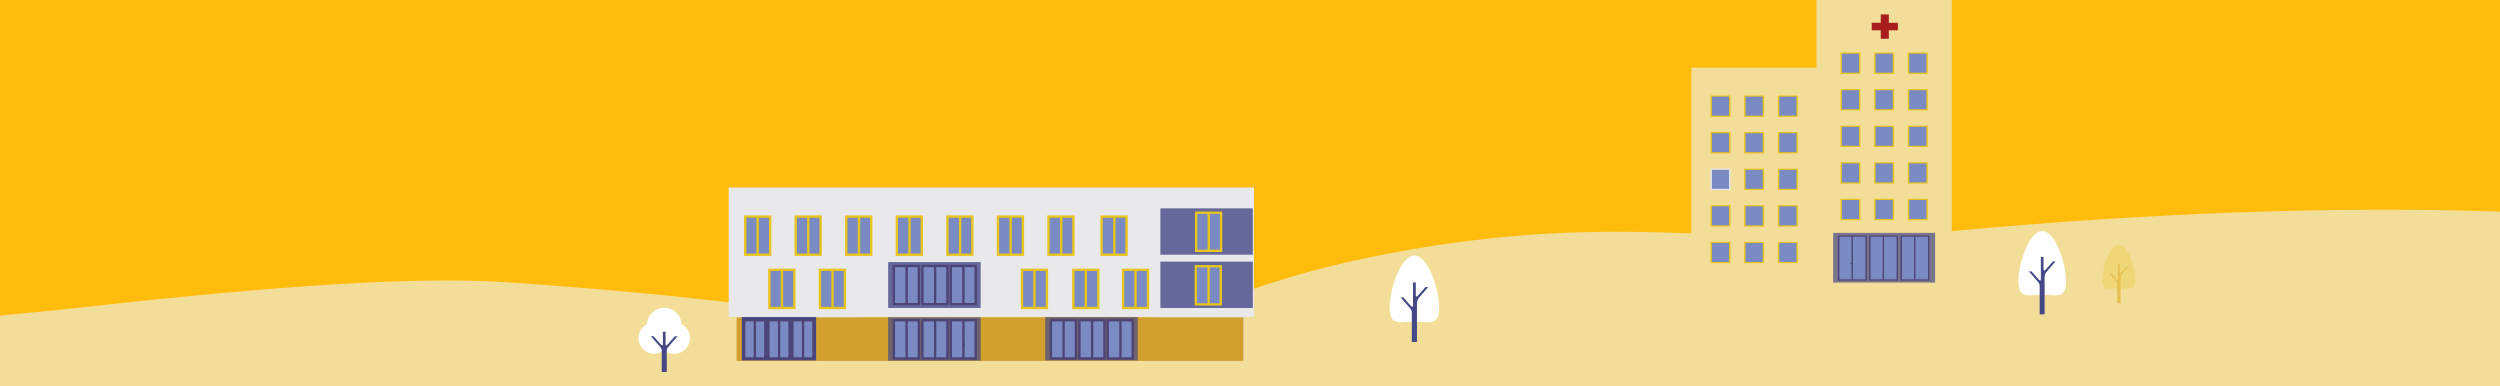
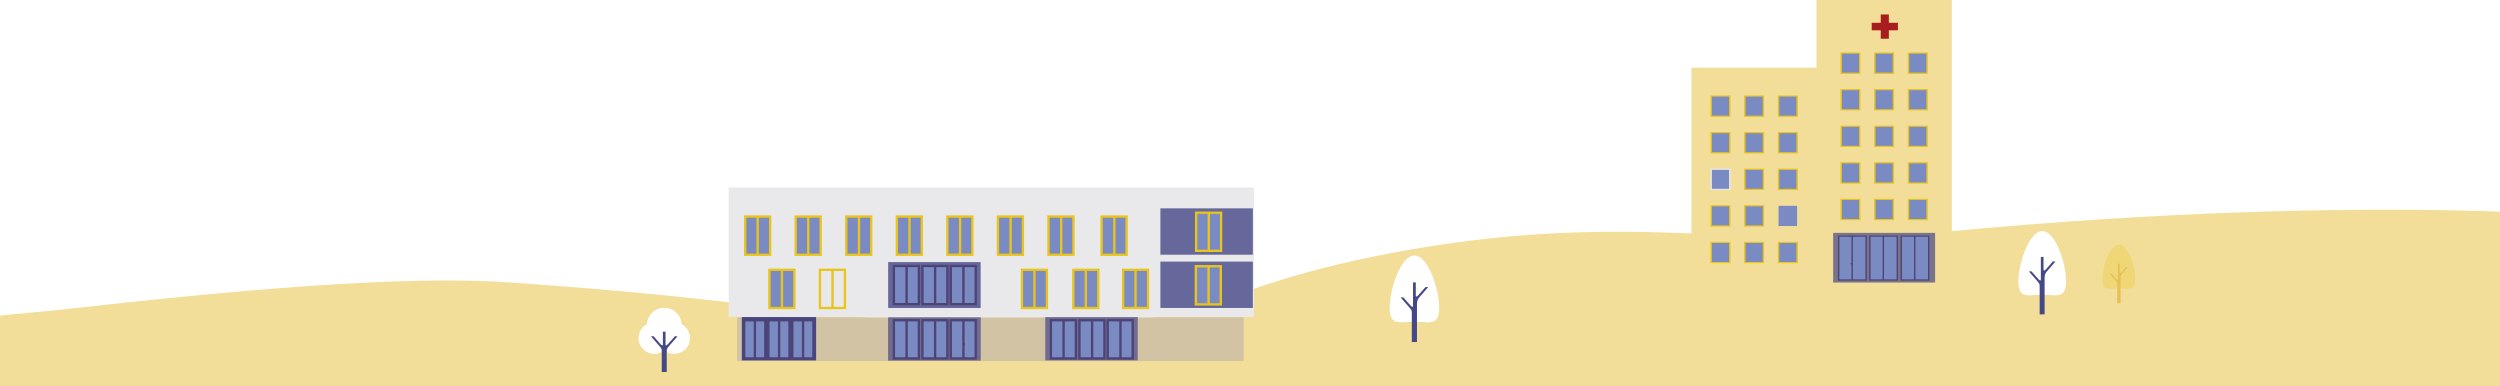
<svg xmlns="http://www.w3.org/2000/svg" id="Layer_1" viewBox="0 0 1920 296.52">
  <defs>
    <style>.cls-1{clip-path:url(#clippath);}.cls-2{fill:none;}.cls-2,.cls-3,.cls-4,.cls-5,.cls-6,.cls-7,.cls-8,.cls-9,.cls-10,.cls-11,.cls-12,.cls-13,.cls-14,.cls-15,.cls-16,.cls-17,.cls-18,.cls-19{stroke-width:0px;}.cls-3{opacity:.7;}.cls-3,.cls-4{isolation:isolate;}.cls-3,.cls-4,.cls-5,.cls-12{fill:#454887;}.cls-4{opacity:.8;}.cls-5,.cls-6,.cls-7,.cls-8{fill-rule:evenodd;}.cls-6{fill:#e7c051;}.cls-7{fill:#fff;}.cls-8{fill:#efd677;}.cls-9{fill:#f2de98;}.cls-10{fill:#4e4376;}.cls-11{fill:#7a8bc4;}.cls-13{fill:#d2c3a4;}.cls-14{fill:#d3a02e;}.cls-15{fill:#a81d1e;}.cls-16{fill:#e9c41a;}.cls-17{fill:#ffbc0d;}.cls-18{fill:#e7e8ed;}.cls-19{fill:#e9e9eb;}</style>
    <clipPath id="clippath">
      <rect class="cls-2" x="1299" width="200" height="217" />
    </clipPath>
  </defs>
  <g id="Layer_2">
-     <rect class="cls-17" x="-920.47" width="3761.67" height="296.52" />
-   </g>
+     </g>
  <g id="Layer_1-2">
    <path class="cls-9" d="m-388,236.9c110.52-1.18,184.35,28.74,283.29,17.04,54.63-6.46,105.08-11.79,151.72-16.11,133.18-15.05,261.94-26.54,342.77-21.01,205.64,14.09,215.15,26.69,362.2,32.31,190.51,7.29,161.5-28.12,332.72-57.71,171.19-29.58,268.46.68,381.94-10.77,337-33.99,552.71-15.37,588.65-6.05,22.67,5.87,76.97,26.91,89.89,31.04,129.08,41.38,156.74-2.14,222.47-36.88,34.45-18.16,67.76-28.93,100.35-34.77l-199.97,162.53H-225.28L-387.98-238.4V236.9h-.03,0Z" />
    <path class="cls-13" d="m955.15,243.69h-389.04v33.58h389.04v-33.58h0Z" />
-     <path class="cls-14" d="m954.72,243.9h-389.04v33.22h389.04v-33.22Z" />
    <path class="cls-12" d="m626.78,243.51h-57.07v33.28h57.07v-33.28h0Z" />
    <path class="cls-3" d="m753.2,243.69h-71.14v33.28h71.14v-33.28Z" />
    <path class="cls-19" d="m963.01,144h-403.38v99.39h403.38v-99.39Z" />
    <path class="cls-11" d="m630.25,166.32h-19.16v29.3h19.16v-29.3Z" />
    <path class="cls-16" d="m631.16,196.53h-20.97v-31.11h20.97v31.11Zm-19.16-1.78h17.36v-27.53h-17.36v27.53Z" />
    <path class="cls-11" d="m669.1,166.32h-19.16v29.3h19.16v-29.3Z" />
    <path class="cls-16" d="m670,196.53h-20.97v-31.11h20.97v31.11Zm-19.16-1.78h17.36v-27.53h-17.36v27.53Z" />
    <path class="cls-11" d="m707.94,166.32h-19.16v29.3h19.16v-29.3Z" />
    <path class="cls-16" d="m708.84,196.53h-20.97v-31.11h20.97v31.11Zm-19.16-1.78h17.36v-27.53h-17.36v27.53Z" />
    <path class="cls-11" d="m746.75,166.32h-19.16v29.3h19.16v-29.3Z" />
    <path class="cls-16" d="m747.65,196.53h-20.97v-31.11h20.97v31.11Zm-19.16-1.78h17.36v-27.53h-17.36v27.53Z" />
    <path class="cls-11" d="m785.59,166.32h-19.16v29.3h19.16v-29.3Z" />
    <path class="cls-16" d="m786.49,196.53h-20.97v-31.11h20.97v31.11Zm-19.16-1.78h17.36v-27.53h-17.36v27.53Z" />
    <path class="cls-4" d="m753.13,201.28h-71.02v35.24h71.02v-35.24Z" />
    <path class="cls-11" d="m610.06,207.22h-19.16v29.3h19.16v-29.3Z" />
    <path class="cls-16" d="m610.97,237.43h-20.97v-31.11h20.97v31.11Zm-19.16-1.78h17.36v-27.53h-17.36v27.53Z" />
-     <path class="cls-11" d="m648.88,207.22h-19.16v29.3h19.16v-29.3Z" />
    <path class="cls-16" d="m649.79,237.43h-20.97v-31.11h20.97v31.11Zm-19.17-1.78h17.36v-27.53h-17.36v27.53Z" />
    <path class="cls-11" d="m804.02,207.22h-19.16v29.3h19.16v-29.3Z" />
    <path class="cls-16" d="m804.94,237.43h-20.97v-31.11h20.97v31.11Zm-19.16-1.78h17.36v-27.53h-17.36v27.53Z" />
    <path class="cls-4" d="m962.19,200.92h-71.02v35.6h71.02v-35.6h0Z" />
    <path class="cls-4" d="m962.19,160.02h-71.02v35.6h71.02v-35.6h0Z" />
    <path class="cls-3" d="m873.78,243.51h-71.02v33.28h71.02v-33.28h0Z" />
    <path class="cls-11" d="m591.48,166.32h-19.16v29.3h19.16v-29.3Z" />
    <path class="cls-16" d="m592.39,196.53h-20.97v-31.11h20.97v31.11Zm-19.16-1.78h17.36v-27.53h-17.36v27.53Z" />
    <path class="cls-16" d="m582.79,165.96h-1.81v29.7h1.81v-29.7Z" />
    <path class="cls-16" d="m621.64,165.96h-1.81v29.7h1.81v-29.7Z" />
    <path class="cls-16" d="m660.6,165.96h-1.81v29.7h1.81v-29.7Z" />
    <path class="cls-16" d="m699.41,165.96h-1.81v29.7h1.81v-29.7Z" />
    <path class="cls-16" d="m738.24,165.96h-1.81v29.7h1.81v-29.7Z" />
    <path class="cls-16" d="m777.06,165.96h-1.81v29.7h1.81v-29.7Z" />
    <path class="cls-11" d="m824.4,166.32h-19.16v29.3h19.16v-29.3Z" />
    <path class="cls-16" d="m825.3,196.53h-20.97v-31.11h20.97v31.11Zm-19.16-1.78h17.36v-27.53h-17.36v27.53Z" />
    <path class="cls-16" d="m815.9,165.96h-1.81v29.7h1.81v-29.7Z" />
    <path class="cls-11" d="m881.68,207.22h-19.16v29.3h19.16v-29.3Z" />
    <path class="cls-16" d="m882.59,237.43h-20.97v-31.11h20.97v31.11Zm-19.16-1.78h17.36v-27.53h-17.36v27.53Z" />
    <path class="cls-16" d="m873,207.61h-1.81v29.7h1.81v-29.7Z" />
    <path class="cls-16" d="m601.45,206.85h-1.81v29.7h1.81v-29.7Z" />
    <path class="cls-16" d="m640.27,206.85h-1.81v29.7h1.81v-29.7Z" />
    <path class="cls-16" d="m795.35,206.85h-1.81v29.7h1.81v-29.7Z" />
    <path class="cls-11" d="m843.5,207.22h-19.16v29.3h19.16v-29.3Z" />
    <path class="cls-16" d="m844.4,237.43h-20.97v-31.11h20.97v31.11Zm-19.16-1.78h17.36v-27.53h-17.36v27.53Z" />
    <path class="cls-16" d="m834.82,206.85h-1.81v29.7h1.81v-29.7Z" />
    <path class="cls-11" d="m937.79,163.34h-19.16v29.3h19.16v-29.3Z" />
    <path class="cls-16" d="m938.7,193.54h-20.97v-31.08h20.97v31.11-.03Zm-19.16-1.78h17.36v-27.53h-17.36v27.53Z" />
    <path class="cls-16" d="m929.26,162.98h-1.81v29.7h1.81v-29.7Z" />
    <path class="cls-11" d="m937.58,204.48h-19.16v29.3h19.16v-29.3Z" />
    <path class="cls-16" d="m938.48,234.68h-20.97v-31.11h20.97v31.11Zm-19.16-1.78h17.36v-27.53h-17.36v27.53Z" />
    <path class="cls-16" d="m929.07,204.12h-1.81v29.7h1.81v-29.7Z" />
    <path class="cls-11" d="m705.67,204.27h-19.16v29.3h19.16v-29.3Z" />
    <path class="cls-10" d="m706.57,234.47h-20.97v-31.11h20.97v31.11Zm-19.16-1.78h17.36v-27.53h-17.36v27.53Z" />
    <path class="cls-10" d="m697.18,203.93h-1.81v29.7h1.81v-29.7Z" />
    <path class="cls-11" d="m727.58,204.27h-19.16v29.3h19.16v-29.3Z" />
    <path class="cls-10" d="m728.49,234.47h-20.97v-31.11h20.97v31.11Zm-19.16-1.78h17.36v-27.53h-17.36v27.53Z" />
    <path class="cls-10" d="m719.08,203.93h-1.81v29.7h1.81v-29.7Z" />
    <path class="cls-11" d="m749.34,204.27h-19.16v29.3h19.16v-29.3Z" />
    <path class="cls-10" d="m750.25,234.47h-20.97v-31.11h20.97v31.11Zm-19.16-1.78h17.36v-27.53h-17.36v27.53Z" />
    <path class="cls-10" d="m740.82,203.9h-1.81v29.7h1.81v-29.7Z" />
-     <path class="cls-11" d="m865.2,166.32h-19.16v29.3h19.16v-29.3Z" />
+     <path class="cls-11" d="m865.2,166.32h-19.16v29.3h19.16v-29.3" />
    <path class="cls-16" d="m866.1,196.53h-20.97v-31.11h20.97v31.11Zm-19.16-1.78h17.36v-27.53h-17.36v27.53Z" />
    <path class="cls-16" d="m856.71,165.96h-1.81v29.7h1.81v-29.7Z" />
    <path class="cls-11" d="m705.67,245.95h-19.16v29.3h19.16v-29.3Z" />
    <path class="cls-10" d="m706.57,276.16h-20.97v-31.11h20.97v31.11Zm-19.16-1.78h17.36v-27.53h-17.36v27.53Z" />
    <path class="cls-10" d="m697.18,245.59h-1.81v29.7h1.81v-29.7h0Z" />
    <path class="cls-11" d="m727.58,245.95h-19.16v29.3h19.16v-29.3Z" />
    <path class="cls-10" d="m728.49,276.16h-20.97v-31.11h20.97v31.11Zm-19.16-1.78h17.36v-27.53h-17.36v27.53Z" />
    <path class="cls-10" d="m719.08,245.59h-1.81v29.7h1.81v-29.7h0Z" />
    <path class="cls-11" d="m749.34,245.95h-19.16v29.3h19.16v-29.3Z" />
    <path class="cls-10" d="m750.25,276.16h-20.97v-31.11h20.97v31.11Zm-19.16-1.78h17.36v-27.53h-17.36v27.53Z" />
    <path class="cls-10" d="m740.82,245.59h-1.81v29.7h1.81v-29.7h0Z" />
    <path class="cls-11" d="m826.27,245.95h-19.16v29.3h19.16v-29.3Z" />
    <path class="cls-10" d="m827.17,276.16h-20.97v-31.11h20.97v31.11Zm-19.17-1.78h17.36v-27.53h-17.36v27.53Z" />
    <path class="cls-10" d="m817.74,245.59h-1.81v29.7h1.81v-29.7h0Z" />
    <path class="cls-11" d="m848.16,245.95h-19.16v29.3h19.16v-29.3Z" />
    <path class="cls-10" d="m849.08,276.16h-20.97v-31.11h20.97v31.11Zm-19.16-1.78h17.36v-27.53h-17.36v27.53Z" />
    <path class="cls-10" d="m839.65,245.59h-1.81v29.7h1.81v-29.7h0Z" />
    <path class="cls-11" d="m869.9,245.95h-19.16v29.3h19.16v-29.3Z" />
    <path class="cls-10" d="m870.79,276.16h-20.97v-31.11h20.97v31.11Zm-19.17-1.78h17.36v-27.53h-17.36v27.53Z" />
    <path class="cls-10" d="m861.41,245.59h-1.81v29.7h1.81v-29.7h0Z" />
    <path class="cls-10" d="m741.03,263.48h-1.21v1.78h1.21v-1.78Z" />
    <path class="cls-11" d="m587.77,245.95h-16.24v29.3h16.24v-29.3Z" />
    <path class="cls-10" d="m588.67,276.16h-18.05v-31.11h18.05v31.11Zm-16.24-1.78h14.43v-27.53h-14.43v27.53Z" />
    <path class="cls-10" d="m580.67,245.59h-1.81v29.7h1.81v-29.7h0Z" />
    <path class="cls-11" d="m606.34,245.95h-16.24v29.3h16.24v-29.3Z" />
    <path class="cls-10" d="m607.24,276.16h-18.05v-31.11h18.05v31.11Zm-16.24-1.78h14.43v-27.53h-14.43v27.53Z" />
    <path class="cls-10" d="m599.25,245.59h-1.81v29.7h1.81v-29.7h0Z" />
    <path class="cls-11" d="m624.74,245.95h-16.24v29.3h16.24v-29.3Z" />
    <path class="cls-10" d="m625.64,276.16h-18.05v-31.11h18.05v31.11Zm-16.24-1.78h14.43v-27.53h-14.43v27.53Z" />
    <path class="cls-10" d="m617.66,245.59h-1.81v29.7h1.81v-29.7h0Z" />
    <path class="cls-7" d="m1568.44,177.45c10.13,0,18.31,24.74,18.31,38.76s-8.21,10.12-18.31,10.12-18.31,3.9-18.31-10.12,8.21-38.76,18.31-38.76Z" />
    <path class="cls-5" d="m1571.94,208.51l6.68-7.7h-2.06c-1.61,1.96-3.42,3.9-5.15,5.84-.54.61-1.99,2.12-1.99.25v-9.59h-2.04v17.21c0,1.86-1.46.36-1.99-.25-1.71-1.94-3.55-3.88-5.15-5.84h-2.07l6.68,7.7c1.53,1.89,1.61,1.91,1.61,4.31v21.01c1.27,0,2.52-.03,3.8-.03v-27.11c0-2.4.08-3.95,1.61-5.82h.07v.02Z" />
    <path class="cls-8" d="m1627.27,187.82c6.96,0,12.6,17.01,12.6,26.65s-5.64,6.96-12.6,6.96-12.6,2.68-12.6-6.96,5.64-26.65,12.6-26.65Z" />
    <path class="cls-6" d="m1629.69,210.22l4.59-5.28h-1.41c-1.09,1.35-2.34,2.68-3.51,4-.36.41-1.36,1.45-1.36.18v-6.58h-1.4v11.83c0,1.28-.99.23-1.35-.18-1.17-1.33-2.42-2.68-3.52-4h-1.4l4.59,5.28c1.07,1.3,1.09,1.33,1.09,2.96v14.43h2.61v-19.66c0-1.66.05-1.68,1.09-2.96l-.02-.02h0Z" />
    <path class="cls-7" d="m1086.28,196.25c10.51,0,19.01,25.67,19.01,40.25s-8.5,10.53-19.01,10.53-19.01,4.05-19.01-10.53,8.5-40.25,19.01-40.25Z" />
    <path class="cls-5" d="m1089.92,228.48l6.95-7.99h-2.14c-1.67,2.02-3.56,4.05-5.34,6.07-.55.63-2.07,2.2-2.07.27v-9.96h-2.12v17.87c0,1.93-1.49.35-2.06-.27-1.79-2.02-3.67-4.03-5.34-6.07h-2.14l6.95,7.99c1.59,1.94,1.67,1.98,1.67,4.48v21.82c1.31,0,2.63-.04,3.95-.04v-28.15c0-2.49.08-4.11,1.67-6.05l.02.02h0Z" />
    <path class="cls-7" d="m510.13,236.42c7.11,0,12.93,5.56,13.34,12.55,3.8,2.04,6.4,6.04,6.4,10.68,0,6.68-5.41,12.09-12.09,12.09-2.91,0-5.59-1.02-7.65-2.73-2.09,1.71-4.74,2.73-7.65,2.73-6.68,0-12.09-5.41-12.09-12.09,0-4.62,2.6-8.64,6.4-10.68.43-7.01,6.22-12.55,13.34-12.55h0Z" />
    <path class="cls-5" d="m513.65,265.97l6.71-7.73h-2.07c-1.61,1.96-3.44,3.9-5.15,5.86-.54.61-1.99,2.12-1.99.26v-9.64h-2.04v9.64c0,1.86-1.45.36-1.99-.26-1.71-1.96-3.54-3.9-5.15-5.86h-2.07l6.71,7.73c1.55,1.89,1.61,1.94,1.61,4.34v15.38h3.83v-15.38c0-2.4.08-2.45,1.61-4.34h0Z" />
    <g class="cls-1">
      <path class="cls-9" d="m1395.03,217h103.97V0h-103.97v217Z" />
      <path class="cls-9" d="m1299,217h96.39V51.97h-96.39v165.03Z" />
      <path class="cls-11" d="m1428.28,153.14h-14.28v15.52h14.28v-15.52Z" />
      <path class="cls-16" d="m1413.47,152.69h15.36v16.41h-15.36v-16.41Zm14.28.89h-13.2v14.6h13.2v-14.6Z" />
      <path class="cls-11" d="m1454.17,153.14h-14.28v15.52h14.28v-15.52Z" />
      <path class="cls-16" d="m1439.34,152.69h15.36v16.41h-15.36v-16.41Zm14.27.89h-13.19v14.6h13.19v-14.6Z" />
      <path class="cls-11" d="m1480.03,153.14h-14.28v15.52h14.28v-15.52Z" />
      <path class="cls-16" d="m1465.2,152.69h15.36v16.41h-15.36v-16.41Zm14.27.89h-13.19v14.6h13.19v-14.6Z" />
      <path class="cls-11" d="m1428.28,125.05h-14.28v15.52h14.28v-15.52Z" />
      <path class="cls-16" d="m1413.47,124.61h15.36v16.41h-15.36v-16.41Zm14.28.89h-13.2v14.6h13.2v-14.6Z" />
      <path class="cls-11" d="m1454.17,125.05h-14.28v15.52h14.28v-15.52Z" />
      <path class="cls-16" d="m1439.34,124.61h15.36v16.41h-15.36v-16.41Zm14.27.89h-13.19v14.6h13.19v-14.6Z" />
      <path class="cls-11" d="m1480.03,125.05h-14.28v15.52h14.28v-15.52Z" />
      <path class="cls-16" d="m1465.2,124.61h15.36v16.41h-15.36v-16.41Zm14.27.89h-13.19v14.6h13.19v-14.6Z" />
      <path class="cls-11" d="m1428.28,96.94h-14.28v15.52h14.28v-15.52Z" />
      <path class="cls-16" d="m1413.47,96.49h15.36v16.41h-15.36s0-16.41,0-16.41Zm14.28.89h-13.2v14.6h13.2v-14.6Z" />
      <path class="cls-11" d="m1454.17,96.94h-14.28v15.52h14.28v-15.52Z" />
      <path class="cls-16" d="m1439.34,96.49h15.36v16.41h-15.36s0-16.41,0-16.41Zm14.27.89h-13.19v14.6h13.19v-14.6Z" />
      <path class="cls-11" d="m1480.03,96.94h-14.28v15.52h14.28v-15.52Z" />
      <path class="cls-16" d="m1465.2,96.49h15.36v16.41h-15.36s0-16.41,0-16.41Zm14.27.89h-13.19v14.6h13.19v-14.6Z" />
      <path class="cls-11" d="m1428.28,68.85h-14.28v15.52h14.28s0-15.52,0-15.52Z" />
      <path class="cls-16" d="m1413.47,68.4h15.36v16.41h-15.36s0-16.41,0-16.41Zm14.28.89h-13.2v14.6h13.2v-14.6Z" />
      <path class="cls-11" d="m1454.17,68.85h-14.28v15.52h14.28s0-15.52,0-15.52Z" />
      <path class="cls-16" d="m1439.34,68.4h15.36v16.41h-15.36s0-16.41,0-16.41Zm14.27.89h-13.19v14.6h13.19v-14.6Z" />
      <path class="cls-11" d="m1480.03,68.85h-14.28v15.52h14.28s0-15.52,0-15.52Z" />
      <path class="cls-16" d="m1465.2,68.4h15.36v16.41h-15.36s0-16.41,0-16.41Zm14.27.89h-13.19v14.6h13.19v-14.6Z" />
      <path class="cls-11" d="m1428.28,40.76h-14.28v15.52h14.28v-15.52Z" />
      <path class="cls-16" d="m1413.47,40.29h15.36v16.41h-15.36v-16.41Zm14.28.89h-13.2v14.6h13.2v-14.6Z" />
      <path class="cls-11" d="m1454.17,40.76h-14.28v15.52h14.28v-15.52Z" />
      <path class="cls-16" d="m1439.34,40.29h15.36v16.41h-15.36v-16.41Zm14.27.89h-13.19v14.6h13.19v-14.6Z" />
      <path class="cls-11" d="m1480.03,40.76h-14.28v15.52h14.28v-15.52Z" />
      <path class="cls-16" d="m1465.2,40.29h15.36v16.41h-15.36v-16.41Zm14.27.89h-13.19v14.6h13.19v-14.6Z" />
      <path class="cls-11" d="m1328.44,186.15h-14.28v15.52h14.28v-15.52Z" />
      <path class="cls-16" d="m1313.64,185.71h15.36v16.41h-15.36v-16.41Zm14.28.89h-13.2v14.6h13.2v-14.6Z" />
      <path class="cls-11" d="m1354.33,186.15h-14.28v15.52h14.28v-15.52Z" />
      <path class="cls-16" d="m1339.5,185.71h15.36v16.41h-15.36v-16.41Zm14.28.89h-13.2v14.6h13.2v-14.6Z" />
      <path class="cls-11" d="m1380.19,186.15h-14.28v15.52h14.28v-15.52Z" />
      <path class="cls-16" d="m1365.39,185.71h15.36v16.41h-15.36v-16.41Zm14.28.89h-13.2v14.6h13.2v-14.6Z" />
      <path class="cls-11" d="m1328.44,158.07h-14.28v15.52h14.28v-15.52Z" />
      <path class="cls-16" d="m1313.64,157.6h15.36v16.41h-15.36v-16.41Zm14.28.89h-13.2v14.6h13.2v-14.6Z" />
      <path class="cls-11" d="m1354.33,158.07h-14.28v15.52h14.28v-15.52Z" />
      <path class="cls-16" d="m1339.5,157.6h15.36v16.41h-15.36v-16.41Zm14.28.89h-13.2v14.6h13.2v-14.6Z" />
      <path class="cls-11" d="m1380.19,158.07h-14.28v15.52h14.28v-15.52Z" />
-       <path class="cls-16" d="m1365.39,157.6h15.36v16.41h-15.36v-16.41Zm14.28.89h-13.2v14.6h13.2v-14.6Z" />
      <path class="cls-11" d="m1328.44,129.96h-14.28v15.52h14.28v-15.52Z" />
      <path class="cls-18" d="m1313.64,129.51h15.36v16.41h-15.36v-16.41Zm14.28.89h-13.2v14.6h13.2v-14.6Z" />
      <path class="cls-11" d="m1354.33,129.96h-14.28v15.52h14.28v-15.52Z" />
      <path class="cls-16" d="m1339.5,129.51h15.36v16.41h-15.36v-16.41Zm14.28.89h-13.2v14.6h13.2v-14.6Z" />
      <path class="cls-11" d="m1380.19,129.96h-14.28v15.52h14.28v-15.52Z" />
      <path class="cls-16" d="m1365.39,129.51h15.36v16.41h-15.36v-16.41Zm14.28.89h-13.2v14.6h13.2v-14.6Z" />
      <path class="cls-11" d="m1328.44,101.87h-14.28v15.52h14.28s0-15.52,0-15.52Z" />
      <path class="cls-16" d="m1313.64,101.42h15.36v16.41h-15.36v-16.41Zm14.28.89h-13.2v14.6h13.2v-14.6Z" />
      <path class="cls-11" d="m1354.33,101.87h-14.28v15.52h14.28s0-15.52,0-15.52Z" />
      <path class="cls-16" d="m1339.5,101.42h15.36v16.41h-15.36v-16.41Zm14.28.89h-13.2v14.6h13.2v-14.6Z" />
      <path class="cls-11" d="m1380.19,101.87h-14.28v15.52h14.28s0-15.52,0-15.52Z" />
      <path class="cls-16" d="m1365.39,101.42h15.36v16.41h-15.36v-16.41Zm14.28.89h-13.2v14.6h13.2v-14.6Z" />
      <path class="cls-11" d="m1328.44,73.75h-14.28v15.52h14.28v-15.52Z" />
      <path class="cls-16" d="m1313.64,73.31h15.36v16.41h-15.36v-16.41Zm14.28.89h-13.2v14.6h13.2v-14.6Z" />
      <path class="cls-11" d="m1354.33,73.75h-14.28v15.52h14.28v-15.52Z" />
      <path class="cls-16" d="m1339.5,73.31h15.36v16.41h-15.36v-16.41Zm14.28.89h-13.2v14.6h13.2v-14.6Z" />
      <path class="cls-11" d="m1380.19,73.75h-14.28v15.52h14.28v-15.52Z" />
      <path class="cls-16" d="m1365.39,73.31h15.36v16.41h-15.36v-16.41Zm14.28.89h-13.2v14.6h13.2v-14.6Z" />
      <path class="cls-3" d="m1407.86,217h78.3v-38.17h-78.3v38.17Z" />
      <path class="cls-11" d="m1460.17,215.02h21.08v-33.63h-21.08v33.63Z" />
      <path class="cls-10" d="m1459.61,180.92h22.17v34.55h-22.17v-34.55Zm21.08.89h-20v32.74h20v-32.74Z" />
      <path class="cls-10" d="m1471.05,180.97h-1.08v34.08h1.08v-34.08Z" />
      <path class="cls-11" d="m1436.06,215.02h21.08v-33.63h-21.08v33.63Z" />
      <path class="cls-10" d="m1435.5,180.92h22.17v34.55h-22.17v-34.55Zm21.08.89h-20v32.74h20v-32.74Z" />
      <path class="cls-10" d="m1446.94,180.97h-1.08v34.08h1.08v-34.08Z" />
      <path class="cls-11" d="m1412.11,215.02h21.09v-33.63h-21.09v33.63Z" />
      <path class="cls-10" d="m1411.55,180.92h22.17v34.55h-22.17v-34.55Zm21.09.89h-20v32.74h20v-32.74Z" />
      <path class="cls-10" d="m1423,180.97h-1.09v34.08h1.09v-34.08Z" />
      <path class="cls-10" d="m1422.58,202.07h-1.33v.89h1.33v-.89Z" />
      <path class="cls-15" d="m1457.59,23.27v-5.77h-20.12v5.77h20.12Z" />
      <path class="cls-15" d="m1444.42,29.73h6.22V11.09h-6.22v18.64Z" />
    </g>
  </g>
</svg>